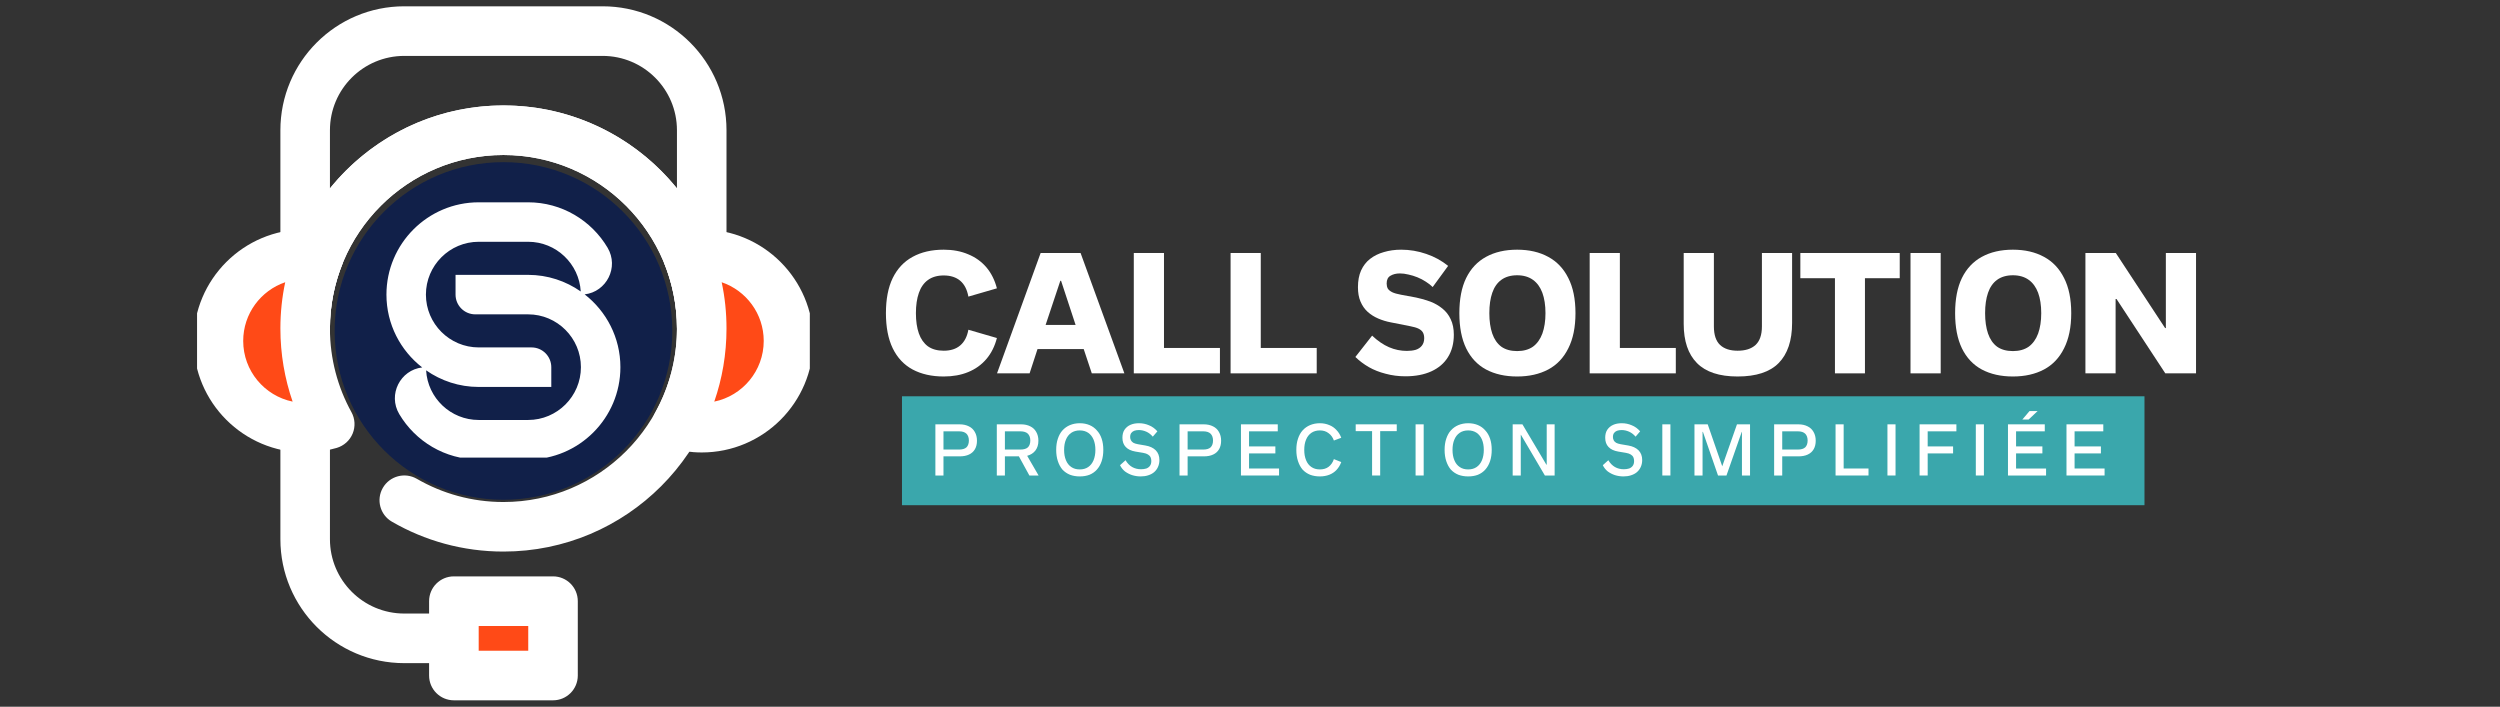
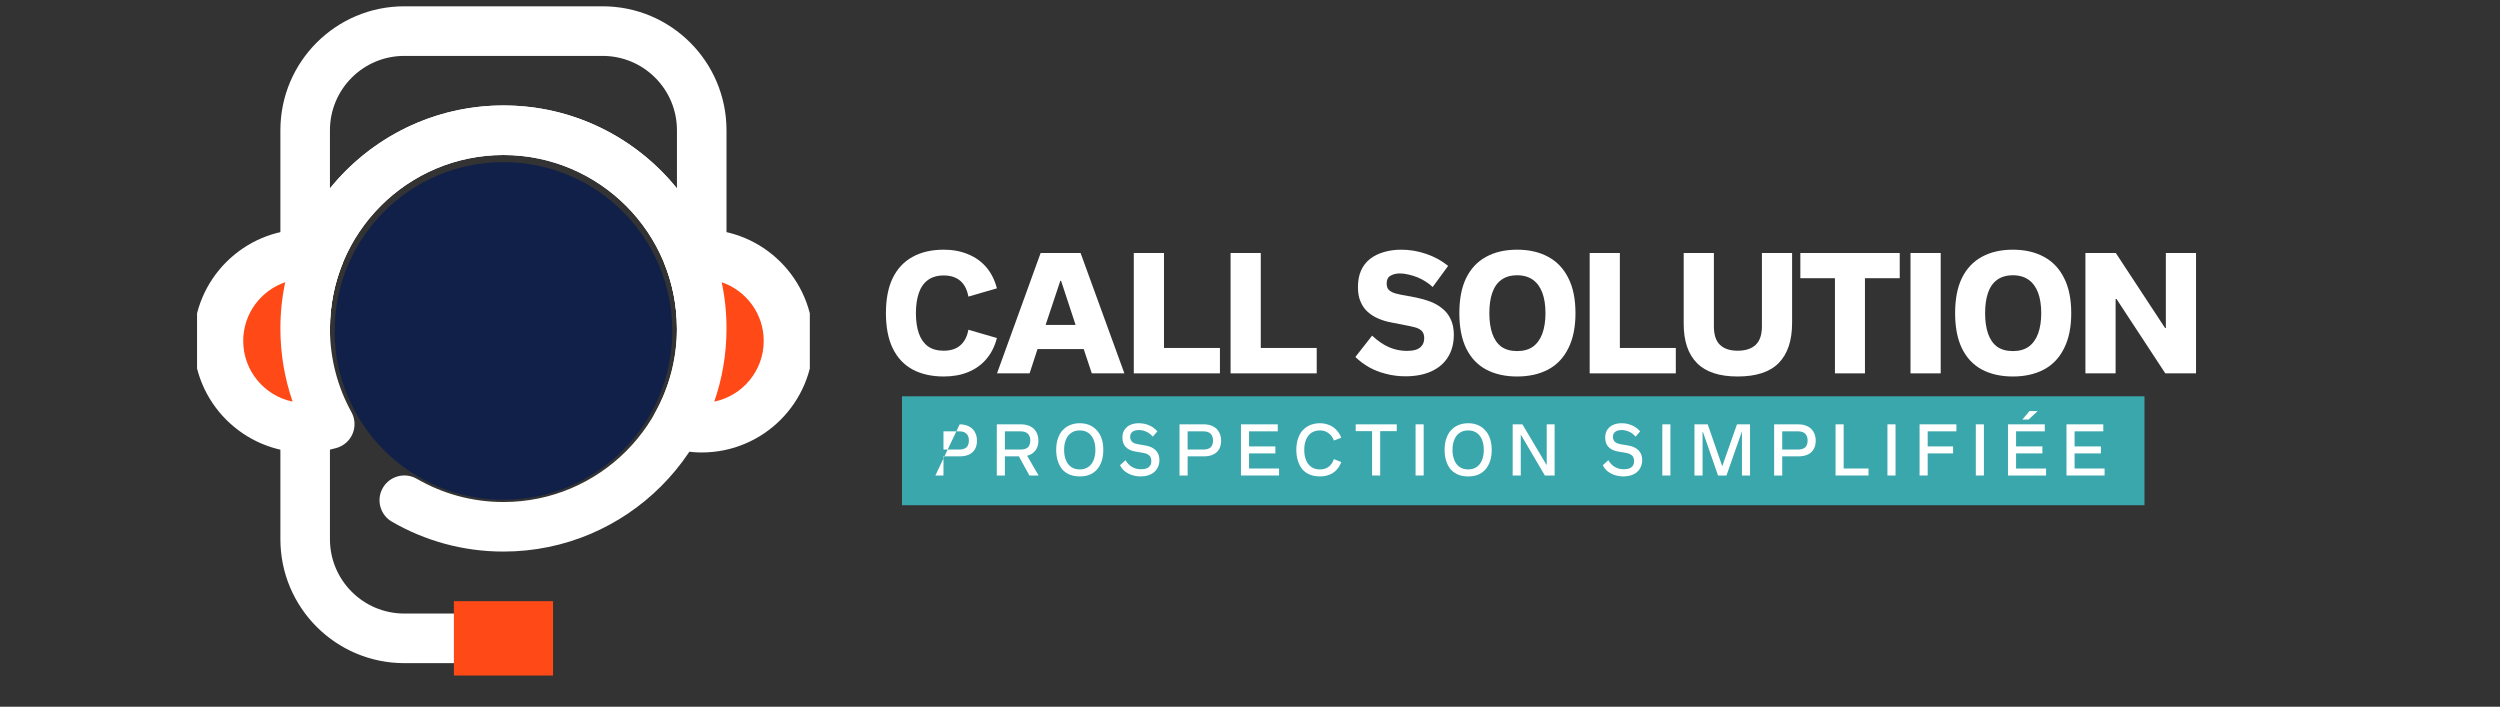
<svg xmlns="http://www.w3.org/2000/svg" width="283" zoomAndPan="magnify" viewBox="0 0 212.25 60" height="80" preserveAspectRatio="xMidYMid meet" version="1.0">
  <rect x="0" y="0" width="212.25" height="60" fill="#333333" stroke="none" />
  <defs>
    <g />
    <clipPath id="327097bca9">
      <path d="M 23 0.527 L 62 0.527 L 62 30 L 23 30 Z M 23 0.527 " clip-rule="nonzero" />
    </clipPath>
    <clipPath id="4cc9fcff78">
-       <path d="M 36 48 L 50 48 L 50 59.57 L 36 59.57 Z M 36 48 " clip-rule="nonzero" />
-     </clipPath>
+       </clipPath>
    <clipPath id="212cb27704">
      <path d="M 55 19 L 68.754 19 L 68.754 39 L 55 39 Z M 55 19 " clip-rule="nonzero" />
    </clipPath>
    <clipPath id="467862816c">
      <path d="M 16.73 19 L 31 19 L 31 39 L 16.73 39 Z M 16.73 19 " clip-rule="nonzero" />
    </clipPath>
    <clipPath id="7a0169928a">
      <path d="M 28.41 13.766 L 57.078 13.766 L 57.078 42.43 L 28.41 42.43 Z M 28.41 13.766 " clip-rule="nonzero" />
    </clipPath>
    <clipPath id="609a5436b5">
      <path d="M 42.742 13.766 C 34.828 13.766 28.41 20.184 28.41 28.098 C 28.41 36.012 34.828 42.43 42.742 42.43 C 50.66 42.43 57.078 36.012 57.078 28.098 C 57.078 20.184 50.66 13.766 42.742 13.766 Z M 42.742 13.766 " clip-rule="nonzero" />
    </clipPath>
    <clipPath id="a4313be34a">
      <path d="M 32.793 17.176 L 52.969 17.176 L 52.969 38.848 L 32.793 38.848 Z M 32.793 17.176 " clip-rule="nonzero" />
    </clipPath>
  </defs>
  <g clip-path="url(#327097bca9)">
    <path fill="#ffffff" d="M 28.012 27.891 C 28.012 19.762 34.613 13.16 42.742 13.16 C 50.871 13.16 57.473 19.762 57.473 27.891 C 57.473 29.055 58.414 29.996 59.578 29.996 C 60.742 29.996 61.68 29.055 61.68 27.891 C 61.68 27.891 61.68 18.402 61.68 11.059 C 61.68 5.246 56.973 0.535 51.16 0.535 C 46.02 0.535 39.469 0.535 34.324 0.535 C 28.516 0.535 23.805 5.246 23.805 11.059 L 23.805 27.891 C 23.805 29.055 24.746 29.996 25.91 29.996 C 27.07 29.996 28.012 29.055 28.012 27.891 Z M 28.012 15.992 L 28.012 11.059 C 28.012 7.57 30.84 4.746 34.324 4.746 C 39.469 4.746 46.02 4.746 51.16 4.746 C 54.645 4.746 57.473 7.57 57.473 11.059 L 57.473 15.992 C 54 11.699 48.691 8.953 42.742 8.953 C 36.797 8.953 31.484 11.699 28.012 15.992 " fill-opacity="1" fill-rule="evenodd" />
  </g>
  <path fill="#ffffff" d="M 38.535 56.301 C 35.613 56.301 36.895 56.301 34.324 56.301 C 28.516 56.301 23.805 51.59 23.805 45.777 L 23.805 27.891 C 23.805 26.727 24.746 25.785 25.91 25.785 C 27.07 25.785 28.012 26.727 28.012 27.891 L 28.012 45.777 C 28.012 49.262 30.84 52.09 34.324 52.09 C 36.895 52.09 35.613 52.09 38.535 52.09 C 39.699 52.09 40.641 53.031 40.641 54.195 C 40.641 55.359 39.699 56.301 38.535 56.301 " fill-opacity="1" fill-rule="evenodd" />
  <path fill="#ff4a17" d="M 38.535 51.039 L 46.953 51.039 L 46.953 57.352 L 38.535 57.352 L 38.535 51.039 " fill-opacity="1" fill-rule="evenodd" />
  <g clip-path="url(#4cc9fcff78)">
-     <path fill="#ffffff" d="M 36.43 51.039 C 36.43 49.875 37.371 48.934 38.535 48.934 L 46.953 48.934 C 48.113 48.934 49.055 49.875 49.055 51.039 L 49.055 57.352 C 49.055 58.516 48.113 59.457 46.953 59.457 L 38.535 59.457 C 37.371 59.457 36.43 58.516 36.43 57.352 Z M 44.848 53.145 L 44.848 55.246 L 40.641 55.246 L 40.641 53.145 L 44.848 53.145 " fill-opacity="1" fill-rule="evenodd" />
-   </g>
+     </g>
  <path fill="#ffffff" d="M 35.383 40.648 C 37.547 41.902 40.062 42.621 42.742 42.621 C 50.871 42.621 57.473 36.02 57.473 27.891 C 57.473 19.762 50.871 13.16 42.742 13.16 C 34.613 13.16 28.012 19.762 28.012 27.891 C 28.012 29.055 27.07 29.996 25.91 29.996 C 24.746 29.996 23.805 29.055 23.805 27.891 C 23.805 17.441 32.293 8.953 42.742 8.953 C 53.195 8.953 61.68 17.441 61.68 27.891 C 61.68 38.344 53.195 46.828 42.742 46.828 C 39.293 46.828 36.059 45.906 33.27 44.289 C 32.266 43.711 31.922 42.418 32.504 41.418 C 33.086 40.41 34.375 40.07 35.383 40.648 " fill-opacity="1" fill-rule="evenodd" />
  <path fill="#ff4a17" d="M 57.492 36.008 C 58.152 36.203 58.855 36.309 59.578 36.309 C 63.641 36.309 66.941 33.008 66.941 28.945 C 66.941 24.879 63.641 21.578 59.578 21.578 C 59.176 21.578 58.777 21.609 58.391 21.672 C 59.156 23.598 59.578 25.695 59.578 27.891 C 59.578 30.832 58.82 33.602 57.492 36.008 " fill-opacity="1" fill-rule="evenodd" />
  <g clip-path="url(#212cb27704)">
    <path fill="#ffffff" d="M 56.898 38.027 C 56.285 37.844 55.789 37.398 55.547 36.809 C 55.305 36.219 55.34 35.547 55.648 34.988 C 56.812 32.887 57.473 30.465 57.473 27.891 C 57.473 25.973 57.102 24.137 56.434 22.453 C 56.199 21.859 56.242 21.191 56.562 20.637 C 56.871 20.082 57.422 19.699 58.051 19.598 C 58.551 19.516 59.059 19.473 59.578 19.473 C 64.805 19.473 69.047 23.715 69.047 28.945 C 69.047 34.172 64.805 38.414 59.578 38.414 C 58.645 38.414 57.746 38.277 56.898 38.027 Z M 61.27 23.961 C 63.348 24.668 64.84 26.633 64.84 28.945 C 64.84 31.484 63.035 33.605 60.641 34.098 C 61.316 32.152 61.68 30.066 61.68 27.891 C 61.68 26.543 61.543 25.227 61.27 23.961 " fill-opacity="1" fill-rule="evenodd" />
  </g>
  <path fill="#ff4a17" d="M 27.098 21.672 C 26.711 21.609 26.312 21.578 25.91 21.578 C 21.844 21.578 18.543 24.879 18.543 28.945 C 18.543 33.008 21.844 36.309 25.91 36.309 C 26.633 36.309 27.336 36.203 27.992 36.008 C 26.664 33.602 25.91 30.832 25.91 27.891 C 25.91 25.695 26.328 23.598 27.098 21.672 " fill-opacity="1" fill-rule="evenodd" />
  <g clip-path="url(#467862816c)">
    <path fill="#ffffff" d="M 27.434 19.598 C 28.062 19.699 28.613 20.082 28.926 20.637 C 29.242 21.191 29.285 21.859 29.055 22.453 C 28.383 24.137 28.012 25.973 28.012 27.891 C 28.012 30.465 28.676 32.887 29.836 34.988 C 30.145 35.547 30.184 36.219 29.941 36.809 C 29.699 37.398 29.199 37.844 28.59 38.027 C 27.742 38.277 26.84 38.414 25.91 38.414 C 20.68 38.414 16.438 34.172 16.438 28.945 C 16.438 23.715 20.68 19.473 25.91 19.473 C 26.426 19.473 26.938 19.516 27.434 19.598 Z M 24.215 23.961 C 23.945 25.227 23.805 26.543 23.805 27.891 C 23.805 30.066 24.172 32.152 24.844 34.098 C 22.453 33.605 20.648 31.484 20.648 28.945 C 20.648 26.633 22.141 24.668 24.215 23.961 " fill-opacity="1" fill-rule="evenodd" />
  </g>
  <path fill="#ffffff" d="M 36.43 27.891 C 36.43 31.375 39.258 34.203 42.742 34.203 C 46.227 34.203 49.055 31.375 49.055 27.891 C 49.055 26.727 49.996 25.785 51.16 25.785 C 52.324 25.785 53.266 26.727 53.266 27.891 C 53.266 33.699 48.551 38.414 42.742 38.414 C 36.938 38.414 32.223 33.699 32.223 27.891 C 32.223 26.727 33.164 25.785 34.324 25.785 C 35.488 25.785 36.43 26.727 36.43 27.891 " fill-opacity="1" fill-rule="evenodd" />
  <g clip-path="url(#7a0169928a)">
    <g clip-path="url(#609a5436b5)">
      <path fill="#112049" d="M 28.41 13.766 L 57.078 13.766 L 57.078 42.43 L 28.41 42.43 Z M 28.41 13.766 " fill-opacity="1" fill-rule="nonzero" />
    </g>
  </g>
  <g clip-path="url(#a4313be34a)">
-     <path fill="#ffffff" d="M 44.836 39.012 L 40.645 39.012 L 40.645 35.656 L 44.836 35.656 C 47.309 35.656 49.32 33.645 49.32 31.172 C 49.32 28.703 47.309 26.688 44.836 26.688 L 40.352 26.688 C 39.426 26.688 38.676 25.938 38.676 25.012 L 38.676 23.336 L 44.836 23.336 C 46.496 23.336 48.035 23.859 49.305 24.746 C 49.168 22.395 47.223 20.527 44.836 20.527 L 40.645 20.527 C 38.172 20.527 36.16 22.539 36.16 25.012 C 36.16 27.484 38.172 29.496 40.645 29.496 L 45.129 29.496 C 46.055 29.496 46.805 30.25 46.805 31.176 L 46.805 32.852 L 40.645 32.852 C 38.984 32.852 37.445 32.328 36.176 31.441 C 36.312 33.793 38.258 35.656 40.645 35.656 L 40.645 39.012 C 37.777 39.012 35.266 37.465 33.898 35.16 C 32.91 33.496 33.988 31.41 35.844 31.195 C 34 29.762 32.809 27.527 32.809 25.012 C 32.809 20.691 36.324 17.176 40.645 17.176 L 44.836 17.176 C 47.703 17.176 50.215 18.723 51.582 21.027 C 52.57 22.691 51.492 24.777 49.637 24.992 C 51.48 26.426 52.672 28.66 52.672 31.176 C 52.672 35.496 49.156 39.012 44.836 39.012 Z M 44.836 39.012 " fill-opacity="1" fill-rule="nonzero" />
-   </g>
+     </g>
  <path fill="#3aa7ac" d="M 76.578 33.645 L 182.066 33.645 L 182.066 42.891 L 76.578 42.891 L 76.578 33.645 " fill-opacity="1" fill-rule="nonzero" />
  <g fill="#ffffff" fill-opacity="1">
    <g transform="translate(78.82, 40.37)">
      <g>
-         <path d="M 0.594 0 L 0.594 -4.344 L 2.656 -4.344 C 2.957 -4.344 3.219 -4.285 3.438 -4.172 C 3.656 -4.066 3.82 -3.91 3.938 -3.703 C 4.062 -3.492 4.125 -3.242 4.125 -2.953 C 4.125 -2.672 4.066 -2.43 3.953 -2.234 C 3.836 -2.035 3.672 -1.883 3.453 -1.781 C 3.234 -1.676 2.969 -1.625 2.656 -1.625 L 1.281 -1.625 L 1.281 0 Z M 1.281 -2.203 L 2.609 -2.203 C 2.891 -2.203 3.098 -2.266 3.234 -2.391 C 3.367 -2.523 3.438 -2.719 3.438 -2.969 C 3.438 -3.219 3.367 -3.41 3.234 -3.547 C 3.098 -3.68 2.891 -3.75 2.609 -3.75 L 1.281 -3.75 Z M 1.281 -2.203 " />
+         <path d="M 0.594 0 L 2.656 -4.344 C 2.957 -4.344 3.219 -4.285 3.438 -4.172 C 3.656 -4.066 3.82 -3.91 3.938 -3.703 C 4.062 -3.492 4.125 -3.242 4.125 -2.953 C 4.125 -2.672 4.066 -2.43 3.953 -2.234 C 3.836 -2.035 3.672 -1.883 3.453 -1.781 C 3.234 -1.676 2.969 -1.625 2.656 -1.625 L 1.281 -1.625 L 1.281 0 Z M 1.281 -2.203 L 2.609 -2.203 C 2.891 -2.203 3.098 -2.266 3.234 -2.391 C 3.367 -2.523 3.438 -2.719 3.438 -2.969 C 3.438 -3.219 3.367 -3.41 3.234 -3.547 C 3.098 -3.68 2.891 -3.75 2.609 -3.75 L 1.281 -3.75 Z M 1.281 -2.203 " />
      </g>
    </g>
  </g>
  <g fill="#ffffff" fill-opacity="1">
    <g transform="translate(84.035, 40.37)">
      <g>
        <path d="M 4.141 0 L 3.359 0 L 2.469 -1.625 L 1.281 -1.625 L 1.281 0 L 0.594 0 L 0.594 -4.344 L 2.656 -4.344 C 2.957 -4.344 3.219 -4.285 3.438 -4.172 C 3.656 -4.066 3.82 -3.91 3.938 -3.703 C 4.062 -3.492 4.125 -3.242 4.125 -2.953 C 4.125 -2.617 4.039 -2.344 3.875 -2.125 C 3.707 -1.906 3.473 -1.754 3.172 -1.672 Z M 1.281 -3.75 L 1.281 -2.203 L 2.594 -2.203 C 2.883 -2.203 3.098 -2.266 3.234 -2.391 C 3.367 -2.523 3.438 -2.719 3.438 -2.969 C 3.438 -3.219 3.367 -3.41 3.234 -3.547 C 3.098 -3.68 2.883 -3.75 2.594 -3.75 Z M 1.281 -3.75 " />
      </g>
    </g>
  </g>
  <g fill="#ffffff" fill-opacity="1">
    <g transform="translate(89.343, 40.37)">
      <g>
        <path d="M 2.328 0.078 C 2.023 0.078 1.75 0.031 1.5 -0.062 C 1.25 -0.164 1.035 -0.312 0.859 -0.5 C 0.691 -0.695 0.562 -0.938 0.469 -1.219 C 0.375 -1.5 0.328 -1.816 0.328 -2.172 C 0.328 -2.535 0.375 -2.852 0.469 -3.125 C 0.562 -3.406 0.691 -3.641 0.859 -3.828 C 1.035 -4.023 1.25 -4.176 1.5 -4.281 C 1.75 -4.383 2.023 -4.438 2.328 -4.438 C 2.641 -4.438 2.914 -4.383 3.156 -4.281 C 3.406 -4.176 3.613 -4.023 3.781 -3.828 C 3.957 -3.641 4.094 -3.406 4.188 -3.125 C 4.281 -2.852 4.328 -2.535 4.328 -2.172 C 4.328 -1.816 4.281 -1.5 4.188 -1.219 C 4.094 -0.938 3.957 -0.695 3.781 -0.5 C 3.613 -0.312 3.406 -0.164 3.156 -0.062 C 2.914 0.031 2.641 0.078 2.328 0.078 Z M 2.328 -0.516 C 2.609 -0.516 2.848 -0.582 3.047 -0.719 C 3.242 -0.852 3.395 -1.047 3.5 -1.297 C 3.602 -1.547 3.656 -1.836 3.656 -2.172 C 3.656 -2.516 3.602 -2.805 3.5 -3.047 C 3.395 -3.297 3.242 -3.488 3.047 -3.625 C 2.848 -3.758 2.609 -3.828 2.328 -3.828 C 2.047 -3.828 1.805 -3.758 1.609 -3.625 C 1.41 -3.488 1.258 -3.297 1.156 -3.047 C 1.051 -2.805 1 -2.516 1 -2.172 C 1 -1.836 1.051 -1.547 1.156 -1.297 C 1.258 -1.047 1.41 -0.852 1.609 -0.719 C 1.805 -0.582 2.047 -0.516 2.328 -0.516 Z M 2.328 -0.516 " />
      </g>
    </g>
  </g>
  <g fill="#ffffff" fill-opacity="1">
    <g transform="translate(94.856, 40.37)">
      <g>
        <path d="M 1.984 0.078 C 1.734 0.078 1.492 0.039 1.266 -0.031 C 1.047 -0.102 0.844 -0.207 0.656 -0.344 C 0.477 -0.488 0.336 -0.664 0.234 -0.875 L 0.703 -1.297 C 0.859 -1.035 1.047 -0.844 1.266 -0.719 C 1.484 -0.594 1.734 -0.531 2.016 -0.531 C 2.18 -0.531 2.332 -0.551 2.469 -0.594 C 2.602 -0.645 2.707 -0.723 2.781 -0.828 C 2.852 -0.93 2.891 -1.066 2.891 -1.234 C 2.891 -1.359 2.867 -1.461 2.828 -1.547 C 2.785 -1.641 2.711 -1.719 2.609 -1.781 C 2.516 -1.844 2.379 -1.891 2.203 -1.922 L 1.547 -2.031 C 1.18 -2.094 0.906 -2.223 0.719 -2.422 C 0.531 -2.617 0.438 -2.879 0.438 -3.203 C 0.438 -3.473 0.492 -3.695 0.609 -3.875 C 0.734 -4.062 0.898 -4.203 1.109 -4.297 C 1.316 -4.391 1.562 -4.438 1.844 -4.438 C 2.145 -4.438 2.426 -4.379 2.688 -4.266 C 2.957 -4.16 3.195 -3.988 3.406 -3.75 L 3.016 -3.297 C 2.859 -3.484 2.676 -3.625 2.469 -3.719 C 2.258 -3.812 2.047 -3.859 1.828 -3.859 C 1.68 -3.859 1.551 -3.836 1.438 -3.797 C 1.332 -3.754 1.25 -3.691 1.188 -3.609 C 1.125 -3.523 1.094 -3.41 1.094 -3.266 C 1.094 -3.172 1.113 -3.082 1.156 -3 C 1.195 -2.914 1.266 -2.844 1.359 -2.781 C 1.453 -2.727 1.582 -2.688 1.75 -2.656 L 2.391 -2.547 C 2.766 -2.484 3.055 -2.348 3.266 -2.141 C 3.473 -1.93 3.578 -1.656 3.578 -1.312 C 3.578 -1.094 3.535 -0.895 3.453 -0.719 C 3.379 -0.551 3.27 -0.406 3.125 -0.281 C 2.988 -0.164 2.82 -0.078 2.625 -0.016 C 2.438 0.047 2.223 0.078 1.984 0.078 Z M 1.984 0.078 " />
      </g>
    </g>
  </g>
  <g fill="#ffffff" fill-opacity="1">
    <g transform="translate(99.548, 40.37)">
      <g>
        <path d="M 0.594 0 L 0.594 -4.344 L 2.656 -4.344 C 2.957 -4.344 3.219 -4.285 3.438 -4.172 C 3.656 -4.066 3.82 -3.91 3.938 -3.703 C 4.062 -3.492 4.125 -3.242 4.125 -2.953 C 4.125 -2.672 4.066 -2.43 3.953 -2.234 C 3.836 -2.035 3.672 -1.883 3.453 -1.781 C 3.234 -1.676 2.969 -1.625 2.656 -1.625 L 1.281 -1.625 L 1.281 0 Z M 1.281 -2.203 L 2.609 -2.203 C 2.891 -2.203 3.098 -2.266 3.234 -2.391 C 3.367 -2.523 3.438 -2.719 3.438 -2.969 C 3.438 -3.219 3.367 -3.41 3.234 -3.547 C 3.098 -3.68 2.891 -3.75 2.609 -3.75 L 1.281 -3.75 Z M 1.281 -2.203 " />
      </g>
    </g>
  </g>
  <g fill="#ffffff" fill-opacity="1">
    <g transform="translate(104.763, 40.37)">
      <g>
        <path d="M 0.594 0 L 0.594 -4.344 L 3.719 -4.344 L 3.719 -3.75 L 1.281 -3.75 L 1.281 -2.469 L 3.516 -2.469 L 3.516 -1.875 L 1.281 -1.875 L 1.281 -0.594 L 3.828 -0.594 L 3.828 0 Z M 0.594 0 " />
      </g>
    </g>
  </g>
  <g fill="#ffffff" fill-opacity="1">
    <g transform="translate(109.731, 40.37)">
      <g>
        <path d="M 2.328 0.078 C 2.023 0.078 1.75 0.031 1.5 -0.062 C 1.25 -0.164 1.035 -0.312 0.859 -0.5 C 0.691 -0.695 0.562 -0.938 0.469 -1.219 C 0.375 -1.5 0.328 -1.816 0.328 -2.172 C 0.328 -2.535 0.375 -2.852 0.469 -3.125 C 0.562 -3.406 0.691 -3.641 0.859 -3.828 C 1.035 -4.023 1.25 -4.176 1.5 -4.281 C 1.75 -4.383 2.023 -4.438 2.328 -4.438 C 2.617 -4.438 2.883 -4.383 3.125 -4.281 C 3.363 -4.188 3.566 -4.047 3.734 -3.859 C 3.91 -3.68 4.047 -3.461 4.141 -3.203 L 3.516 -2.969 C 3.422 -3.238 3.27 -3.445 3.062 -3.594 C 2.863 -3.75 2.617 -3.828 2.328 -3.828 C 2.047 -3.828 1.805 -3.758 1.609 -3.625 C 1.41 -3.488 1.258 -3.297 1.156 -3.047 C 1.051 -2.805 1 -2.516 1 -2.172 C 1 -1.836 1.051 -1.547 1.156 -1.297 C 1.258 -1.047 1.41 -0.852 1.609 -0.719 C 1.805 -0.582 2.047 -0.516 2.328 -0.516 C 2.617 -0.516 2.863 -0.586 3.062 -0.734 C 3.27 -0.891 3.422 -1.109 3.516 -1.391 L 4.141 -1.141 C 4.047 -0.879 3.91 -0.656 3.734 -0.469 C 3.566 -0.289 3.363 -0.156 3.125 -0.062 C 2.883 0.031 2.617 0.078 2.328 0.078 Z M 2.328 0.078 " />
      </g>
    </g>
  </g>
  <g fill="#ffffff" fill-opacity="1">
    <g transform="translate(114.943, 40.37)">
      <g>
        <path d="M 1.547 0 L 1.547 -3.766 L 0.156 -3.766 L 0.156 -4.344 L 3.641 -4.344 L 3.641 -3.766 L 2.234 -3.766 L 2.234 0 Z M 1.547 0 " />
      </g>
    </g>
  </g>
  <g fill="#ffffff" fill-opacity="1">
    <g transform="translate(119.589, 40.37)">
      <g>
        <path d="M 0.594 0 L 0.594 -4.344 L 1.281 -4.344 L 1.281 0 Z M 0.594 0 " />
      </g>
    </g>
  </g>
  <g fill="#ffffff" fill-opacity="1">
    <g transform="translate(122.319, 40.37)">
      <g>
        <path d="M 2.328 0.078 C 2.023 0.078 1.75 0.031 1.5 -0.062 C 1.25 -0.164 1.035 -0.312 0.859 -0.5 C 0.691 -0.695 0.562 -0.938 0.469 -1.219 C 0.375 -1.5 0.328 -1.816 0.328 -2.172 C 0.328 -2.535 0.375 -2.852 0.469 -3.125 C 0.562 -3.406 0.691 -3.641 0.859 -3.828 C 1.035 -4.023 1.25 -4.176 1.5 -4.281 C 1.75 -4.383 2.023 -4.438 2.328 -4.438 C 2.641 -4.438 2.914 -4.383 3.156 -4.281 C 3.406 -4.176 3.613 -4.023 3.781 -3.828 C 3.957 -3.641 4.094 -3.406 4.188 -3.125 C 4.281 -2.852 4.328 -2.535 4.328 -2.172 C 4.328 -1.816 4.281 -1.5 4.188 -1.219 C 4.094 -0.938 3.957 -0.695 3.781 -0.5 C 3.613 -0.312 3.406 -0.164 3.156 -0.062 C 2.914 0.031 2.641 0.078 2.328 0.078 Z M 2.328 -0.516 C 2.609 -0.516 2.848 -0.582 3.047 -0.719 C 3.242 -0.852 3.395 -1.047 3.5 -1.297 C 3.602 -1.547 3.656 -1.836 3.656 -2.172 C 3.656 -2.516 3.602 -2.805 3.5 -3.047 C 3.395 -3.297 3.242 -3.488 3.047 -3.625 C 2.848 -3.758 2.609 -3.828 2.328 -3.828 C 2.047 -3.828 1.805 -3.758 1.609 -3.625 C 1.41 -3.488 1.258 -3.297 1.156 -3.047 C 1.051 -2.805 1 -2.516 1 -2.172 C 1 -1.836 1.051 -1.547 1.156 -1.297 C 1.258 -1.047 1.41 -0.852 1.609 -0.719 C 1.805 -0.582 2.047 -0.516 2.328 -0.516 Z M 2.328 -0.516 " />
      </g>
    </g>
  </g>
  <g fill="#ffffff" fill-opacity="1">
    <g transform="translate(127.832, 40.37)">
      <g>
        <path d="M 0.594 0 L 0.594 -4.344 L 1.422 -4.344 L 3.453 -0.922 L 3.484 -0.922 L 3.484 -4.344 L 4.156 -4.344 L 4.156 0 L 3.328 0 L 1.297 -3.453 L 1.281 -3.453 L 1.281 0 Z M 0.594 0 " />
      </g>
    </g>
  </g>
  <g fill="#ffffff" fill-opacity="1">
    <g transform="translate(133.443, 40.37)">
      <g />
    </g>
  </g>
  <g fill="#ffffff" fill-opacity="1">
    <g transform="translate(135.844, 40.37)">
      <g>
        <path d="M 1.984 0.078 C 1.734 0.078 1.492 0.039 1.266 -0.031 C 1.047 -0.102 0.844 -0.207 0.656 -0.344 C 0.477 -0.488 0.336 -0.664 0.234 -0.875 L 0.703 -1.297 C 0.859 -1.035 1.047 -0.844 1.266 -0.719 C 1.484 -0.594 1.734 -0.531 2.016 -0.531 C 2.18 -0.531 2.332 -0.551 2.469 -0.594 C 2.602 -0.645 2.707 -0.723 2.781 -0.828 C 2.852 -0.93 2.891 -1.066 2.891 -1.234 C 2.891 -1.359 2.867 -1.461 2.828 -1.547 C 2.785 -1.641 2.711 -1.719 2.609 -1.781 C 2.516 -1.844 2.379 -1.891 2.203 -1.922 L 1.547 -2.031 C 1.18 -2.094 0.906 -2.223 0.719 -2.422 C 0.531 -2.617 0.438 -2.879 0.438 -3.203 C 0.438 -3.473 0.492 -3.695 0.609 -3.875 C 0.734 -4.062 0.898 -4.203 1.109 -4.297 C 1.316 -4.391 1.562 -4.438 1.844 -4.438 C 2.145 -4.438 2.426 -4.379 2.688 -4.266 C 2.957 -4.16 3.195 -3.988 3.406 -3.75 L 3.016 -3.297 C 2.859 -3.484 2.676 -3.625 2.469 -3.719 C 2.258 -3.812 2.047 -3.859 1.828 -3.859 C 1.68 -3.859 1.551 -3.836 1.438 -3.797 C 1.332 -3.754 1.25 -3.691 1.188 -3.609 C 1.125 -3.523 1.094 -3.41 1.094 -3.266 C 1.094 -3.172 1.113 -3.082 1.156 -3 C 1.195 -2.914 1.266 -2.844 1.359 -2.781 C 1.453 -2.727 1.582 -2.688 1.75 -2.656 L 2.391 -2.547 C 2.766 -2.484 3.055 -2.348 3.266 -2.141 C 3.473 -1.93 3.578 -1.656 3.578 -1.312 C 3.578 -1.094 3.535 -0.895 3.453 -0.719 C 3.379 -0.551 3.27 -0.406 3.125 -0.281 C 2.988 -0.164 2.82 -0.078 2.625 -0.016 C 2.438 0.047 2.223 0.078 1.984 0.078 Z M 1.984 0.078 " />
      </g>
    </g>
  </g>
  <g fill="#ffffff" fill-opacity="1">
    <g transform="translate(140.537, 40.37)">
      <g>
        <path d="M 0.594 0 L 0.594 -4.344 L 1.281 -4.344 L 1.281 0 Z M 0.594 0 " />
      </g>
    </g>
  </g>
  <g fill="#ffffff" fill-opacity="1">
    <g transform="translate(143.266, 40.37)">
      <g>
        <path d="M 4.203 -4.344 L 5.312 -4.344 L 5.312 0 L 4.625 0 L 4.625 -3.703 L 4.609 -3.703 L 3.312 0 L 2.594 0 L 1.312 -3.703 L 1.281 -3.703 L 1.281 0 L 0.594 0 L 0.594 -4.344 L 1.719 -4.344 L 2.953 -0.781 Z M 4.203 -4.344 " />
      </g>
    </g>
  </g>
  <g fill="#ffffff" fill-opacity="1">
    <g transform="translate(150.03, 40.37)">
      <g>
        <path d="M 0.594 0 L 0.594 -4.344 L 2.656 -4.344 C 2.957 -4.344 3.219 -4.285 3.438 -4.172 C 3.656 -4.066 3.82 -3.91 3.938 -3.703 C 4.062 -3.492 4.125 -3.242 4.125 -2.953 C 4.125 -2.672 4.066 -2.43 3.953 -2.234 C 3.836 -2.035 3.672 -1.883 3.453 -1.781 C 3.234 -1.676 2.969 -1.625 2.656 -1.625 L 1.281 -1.625 L 1.281 0 Z M 1.281 -2.203 L 2.609 -2.203 C 2.891 -2.203 3.098 -2.266 3.234 -2.391 C 3.367 -2.523 3.438 -2.719 3.438 -2.969 C 3.438 -3.219 3.367 -3.41 3.234 -3.547 C 3.098 -3.68 2.891 -3.75 2.609 -3.75 L 1.281 -3.75 Z M 1.281 -2.203 " />
      </g>
    </g>
  </g>
  <g fill="#ffffff" fill-opacity="1">
    <g transform="translate(155.245, 40.37)">
      <g>
        <path d="M 0.594 0 L 0.594 -4.344 L 1.281 -4.344 L 1.281 -0.594 L 3.391 -0.594 L 3.391 0 Z M 0.594 0 " />
      </g>
    </g>
  </g>
  <g fill="#ffffff" fill-opacity="1">
    <g transform="translate(159.65, 40.37)">
      <g>
        <path d="M 0.594 0 L 0.594 -4.344 L 1.281 -4.344 L 1.281 0 Z M 0.594 0 " />
      </g>
    </g>
  </g>
  <g fill="#ffffff" fill-opacity="1">
    <g transform="translate(162.379, 40.37)">
      <g>
        <path d="M 0.594 0 L 0.594 -4.344 L 3.719 -4.344 L 3.719 -3.75 L 1.281 -3.75 L 1.281 -2.469 L 3.438 -2.469 L 3.438 -1.875 L 1.281 -1.875 L 1.281 0 Z M 0.594 0 " />
      </g>
    </g>
  </g>
  <g fill="#ffffff" fill-opacity="1">
    <g transform="translate(167.153, 40.37)">
      <g>
        <path d="M 0.594 0 L 0.594 -4.344 L 1.281 -4.344 L 1.281 0 Z M 0.594 0 " />
      </g>
    </g>
  </g>
  <g fill="#ffffff" fill-opacity="1">
    <g transform="translate(169.883, 40.37)">
      <g>
        <path d="M 1.812 -4.75 L 2.422 -5.469 L 3.109 -5.469 L 2.344 -4.75 Z M 0.594 0 L 0.594 -4.344 L 3.719 -4.344 L 3.719 -3.75 L 1.281 -3.75 L 1.281 -2.469 L 3.516 -2.469 L 3.516 -1.875 L 1.281 -1.875 L 1.281 -0.594 L 3.828 -0.594 L 3.828 0 Z M 0.594 0 " />
      </g>
    </g>
  </g>
  <g fill="#ffffff" fill-opacity="1">
    <g transform="translate(174.851, 40.37)">
      <g>
        <path d="M 0.594 0 L 0.594 -4.344 L 3.719 -4.344 L 3.719 -3.75 L 1.281 -3.75 L 1.281 -2.469 L 3.516 -2.469 L 3.516 -1.875 L 1.281 -1.875 L 1.281 -0.594 L 3.828 -0.594 L 3.828 0 Z M 0.594 0 " />
      </g>
    </g>
  </g>
  <g fill="#ffffff" fill-opacity="1">
    <g transform="translate(74.699, 31.698)">
      <g>
        <path d="M 5.422 0.266 C 4.398 0.266 3.52 0.066 2.781 -0.328 C 2.051 -0.723 1.488 -1.32 1.094 -2.125 C 0.707 -2.926 0.516 -3.922 0.516 -5.109 C 0.516 -6.305 0.707 -7.301 1.094 -8.094 C 1.488 -8.895 2.051 -9.492 2.781 -9.891 C 3.52 -10.297 4.398 -10.5 5.422 -10.5 C 6.203 -10.5 6.895 -10.367 7.5 -10.109 C 8.113 -9.859 8.629 -9.488 9.047 -9 C 9.461 -8.508 9.758 -7.914 9.938 -7.219 L 7.516 -6.516 C 7.41 -7.109 7.18 -7.555 6.828 -7.859 C 6.473 -8.16 6.004 -8.312 5.422 -8.312 C 4.879 -8.312 4.43 -8.18 4.078 -7.922 C 3.734 -7.672 3.477 -7.305 3.312 -6.828 C 3.145 -6.348 3.062 -5.773 3.062 -5.109 C 3.062 -4.441 3.145 -3.867 3.312 -3.391 C 3.477 -2.922 3.734 -2.555 4.078 -2.297 C 4.43 -2.047 4.879 -1.922 5.422 -1.922 C 6.004 -1.922 6.473 -2.07 6.828 -2.375 C 7.18 -2.676 7.41 -3.117 7.516 -3.703 L 9.938 -3 C 9.758 -2.301 9.461 -1.707 9.047 -1.219 C 8.629 -0.727 8.113 -0.359 7.5 -0.109 C 6.895 0.141 6.203 0.266 5.422 0.266 Z M 5.422 0.266 " />
      </g>
    </g>
  </g>
  <g fill="#ffffff" fill-opacity="1">
    <g transform="translate(84.538, 31.698)">
      <g>
        <path d="M 8.156 0 L 7.469 -2.062 L 3.547 -2.062 L 2.875 0 L 0.109 0 L 3.812 -10.219 L 7.203 -10.219 L 10.922 0 Z M 4.234 -4.109 L 6.781 -4.109 L 5.547 -7.859 L 5.484 -7.859 Z M 4.234 -4.109 " />
      </g>
    </g>
  </g>
  <g fill="#ffffff" fill-opacity="1">
    <g transform="translate(95.15, 31.698)">
      <g>
        <path d="M 1.109 0 L 1.109 -10.219 L 3.672 -10.219 L 3.672 -2.156 L 8.422 -2.156 L 8.422 0 Z M 1.109 0 " />
      </g>
    </g>
  </g>
  <g fill="#ffffff" fill-opacity="1">
    <g transform="translate(103.367, 31.698)">
      <g>
        <path d="M 1.109 0 L 1.109 -10.219 L 3.672 -10.219 L 3.672 -2.156 L 8.422 -2.156 L 8.422 0 Z M 1.109 0 " />
      </g>
    </g>
  </g>
  <g fill="#ffffff" fill-opacity="1">
    <g transform="translate(111.584, 31.698)">
      <g />
    </g>
  </g>
  <g fill="#ffffff" fill-opacity="1">
    <g transform="translate(114.696, 31.698)">
      <g>
        <path d="M 4.625 0.25 C 4.031 0.25 3.469 0.176 2.938 0.031 C 2.414 -0.102 1.941 -0.289 1.516 -0.531 C 1.086 -0.781 0.707 -1.066 0.375 -1.391 L 1.797 -3.203 C 2.273 -2.754 2.754 -2.426 3.234 -2.219 C 3.723 -2.008 4.227 -1.906 4.75 -1.906 C 5.031 -1.906 5.281 -1.938 5.5 -2 C 5.719 -2.07 5.891 -2.188 6.016 -2.344 C 6.148 -2.508 6.219 -2.723 6.219 -2.984 C 6.219 -3.18 6.18 -3.344 6.109 -3.469 C 6.035 -3.602 5.91 -3.711 5.734 -3.797 C 5.566 -3.879 5.336 -3.945 5.047 -4 L 3.391 -4.328 C 3.016 -4.398 2.656 -4.508 2.312 -4.656 C 1.977 -4.801 1.68 -4.988 1.422 -5.219 C 1.16 -5.457 0.957 -5.75 0.812 -6.094 C 0.664 -6.438 0.594 -6.844 0.594 -7.312 C 0.594 -7.863 0.68 -8.336 0.859 -8.734 C 1.047 -9.141 1.301 -9.469 1.625 -9.719 C 1.957 -9.977 2.348 -10.172 2.797 -10.297 C 3.242 -10.43 3.734 -10.5 4.266 -10.5 C 4.992 -10.5 5.703 -10.379 6.391 -10.141 C 7.078 -9.91 7.695 -9.57 8.25 -9.125 L 6.938 -7.328 C 6.77 -7.492 6.578 -7.645 6.359 -7.781 C 6.141 -7.926 5.898 -8.051 5.641 -8.156 C 5.391 -8.258 5.133 -8.336 4.875 -8.391 C 4.625 -8.453 4.383 -8.484 4.156 -8.484 C 3.832 -8.484 3.562 -8.414 3.344 -8.281 C 3.133 -8.156 3.031 -7.938 3.031 -7.625 C 3.031 -7.469 3.062 -7.328 3.125 -7.203 C 3.195 -7.086 3.32 -6.984 3.5 -6.891 C 3.676 -6.805 3.93 -6.734 4.266 -6.672 L 5.531 -6.438 C 5.945 -6.352 6.348 -6.238 6.734 -6.094 C 7.117 -5.945 7.461 -5.75 7.766 -5.5 C 8.066 -5.258 8.301 -4.957 8.469 -4.594 C 8.645 -4.227 8.734 -3.789 8.734 -3.281 C 8.734 -2.539 8.566 -1.906 8.234 -1.375 C 7.91 -0.852 7.441 -0.453 6.828 -0.172 C 6.211 0.109 5.477 0.25 4.625 0.25 Z M 4.625 0.25 " />
      </g>
    </g>
  </g>
  <g fill="#ffffff" fill-opacity="1">
    <g transform="translate(123.383, 31.698)">
      <g>
        <path d="M 5.422 0.266 C 4.398 0.266 3.52 0.066 2.781 -0.328 C 2.051 -0.723 1.488 -1.32 1.094 -2.125 C 0.707 -2.926 0.516 -3.922 0.516 -5.109 C 0.516 -6.305 0.707 -7.301 1.094 -8.094 C 1.488 -8.895 2.051 -9.492 2.781 -9.891 C 3.52 -10.297 4.398 -10.5 5.422 -10.5 C 6.441 -10.5 7.32 -10.297 8.062 -9.891 C 8.801 -9.492 9.367 -8.895 9.766 -8.094 C 10.172 -7.301 10.375 -6.305 10.375 -5.109 C 10.375 -3.922 10.172 -2.926 9.766 -2.125 C 9.367 -1.32 8.801 -0.723 8.062 -0.328 C 7.32 0.066 6.441 0.266 5.422 0.266 Z M 5.422 -1.891 C 5.961 -1.891 6.41 -2.016 6.766 -2.266 C 7.117 -2.523 7.383 -2.895 7.562 -3.375 C 7.738 -3.863 7.828 -4.441 7.828 -5.109 C 7.828 -5.785 7.738 -6.363 7.562 -6.844 C 7.383 -7.32 7.117 -7.688 6.766 -7.938 C 6.41 -8.195 5.961 -8.328 5.422 -8.328 C 4.879 -8.328 4.43 -8.195 4.078 -7.938 C 3.734 -7.688 3.477 -7.32 3.312 -6.844 C 3.145 -6.363 3.062 -5.785 3.062 -5.109 C 3.062 -4.441 3.145 -3.863 3.312 -3.375 C 3.477 -2.895 3.734 -2.523 4.078 -2.266 C 4.43 -2.016 4.879 -1.891 5.422 -1.891 Z M 5.422 -1.891 " />
      </g>
    </g>
  </g>
  <g fill="#ffffff" fill-opacity="1">
    <g transform="translate(133.854, 31.698)">
      <g>
        <path d="M 1.109 0 L 1.109 -10.219 L 3.672 -10.219 L 3.672 -2.156 L 8.422 -2.156 L 8.422 0 Z M 1.109 0 " />
      </g>
    </g>
  </g>
  <g fill="#ffffff" fill-opacity="1">
    <g transform="translate(142.071, 31.698)">
      <g>
        <path d="M 5.453 0.266 C 3.898 0.266 2.75 -0.113 2 -0.875 C 1.25 -1.633 0.875 -2.742 0.875 -4.203 L 0.875 -10.219 L 3.438 -10.219 L 3.438 -3.984 C 3.438 -3.266 3.613 -2.738 3.969 -2.406 C 4.32 -2.082 4.816 -1.922 5.453 -1.922 C 6.109 -1.922 6.613 -2.082 6.969 -2.406 C 7.332 -2.738 7.516 -3.266 7.516 -3.984 L 7.516 -10.219 L 10.078 -10.219 L 10.078 -4.281 C 10.078 -2.781 9.695 -1.645 8.938 -0.875 C 8.188 -0.113 7.023 0.266 5.453 0.266 Z M 5.453 0.266 " />
      </g>
    </g>
  </g>
  <g fill="#ffffff" fill-opacity="1">
    <g transform="translate(152.631, 31.698)">
      <g>
        <path d="M 3.156 0 L 3.156 -8.078 L 0.219 -8.078 L 0.219 -10.219 L 8.656 -10.219 L 8.656 -8.078 L 5.703 -8.078 L 5.703 0 Z M 3.156 0 " />
      </g>
    </g>
  </g>
  <g fill="#ffffff" fill-opacity="1">
    <g transform="translate(161.093, 31.698)">
      <g>
        <path d="M 1.109 0 L 1.109 -10.219 L 3.672 -10.219 L 3.672 0 Z M 1.109 0 " />
      </g>
    </g>
  </g>
  <g fill="#ffffff" fill-opacity="1">
    <g transform="translate(165.473, 31.698)">
      <g>
        <path d="M 5.422 0.266 C 4.398 0.266 3.52 0.066 2.781 -0.328 C 2.051 -0.723 1.488 -1.32 1.094 -2.125 C 0.707 -2.926 0.516 -3.922 0.516 -5.109 C 0.516 -6.305 0.707 -7.301 1.094 -8.094 C 1.488 -8.895 2.051 -9.492 2.781 -9.891 C 3.52 -10.297 4.398 -10.5 5.422 -10.5 C 6.441 -10.5 7.32 -10.297 8.062 -9.891 C 8.801 -9.492 9.367 -8.895 9.766 -8.094 C 10.172 -7.301 10.375 -6.305 10.375 -5.109 C 10.375 -3.922 10.172 -2.926 9.766 -2.125 C 9.367 -1.32 8.801 -0.723 8.062 -0.328 C 7.32 0.066 6.441 0.266 5.422 0.266 Z M 5.422 -1.891 C 5.961 -1.891 6.41 -2.016 6.766 -2.266 C 7.117 -2.523 7.383 -2.895 7.562 -3.375 C 7.738 -3.863 7.828 -4.441 7.828 -5.109 C 7.828 -5.785 7.738 -6.363 7.562 -6.844 C 7.383 -7.32 7.117 -7.688 6.766 -7.938 C 6.41 -8.195 5.961 -8.328 5.422 -8.328 C 4.879 -8.328 4.43 -8.195 4.078 -7.938 C 3.734 -7.688 3.477 -7.32 3.312 -6.844 C 3.145 -6.363 3.062 -5.785 3.062 -5.109 C 3.062 -4.441 3.145 -3.863 3.312 -3.375 C 3.477 -2.895 3.734 -2.523 4.078 -2.266 C 4.43 -2.016 4.879 -1.891 5.422 -1.891 Z M 5.422 -1.891 " />
      </g>
    </g>
  </g>
  <g fill="#ffffff" fill-opacity="1">
    <g transform="translate(175.943, 31.698)">
      <g>
        <path d="M 1.109 0 L 1.109 -10.219 L 3.688 -10.219 L 7.875 -3.844 L 7.938 -3.844 L 7.938 -10.219 L 10.5 -10.219 L 10.5 0 L 7.891 0 L 3.75 -6.312 L 3.672 -6.312 L 3.672 0 Z M 1.109 0 " />
      </g>
    </g>
  </g>
</svg>